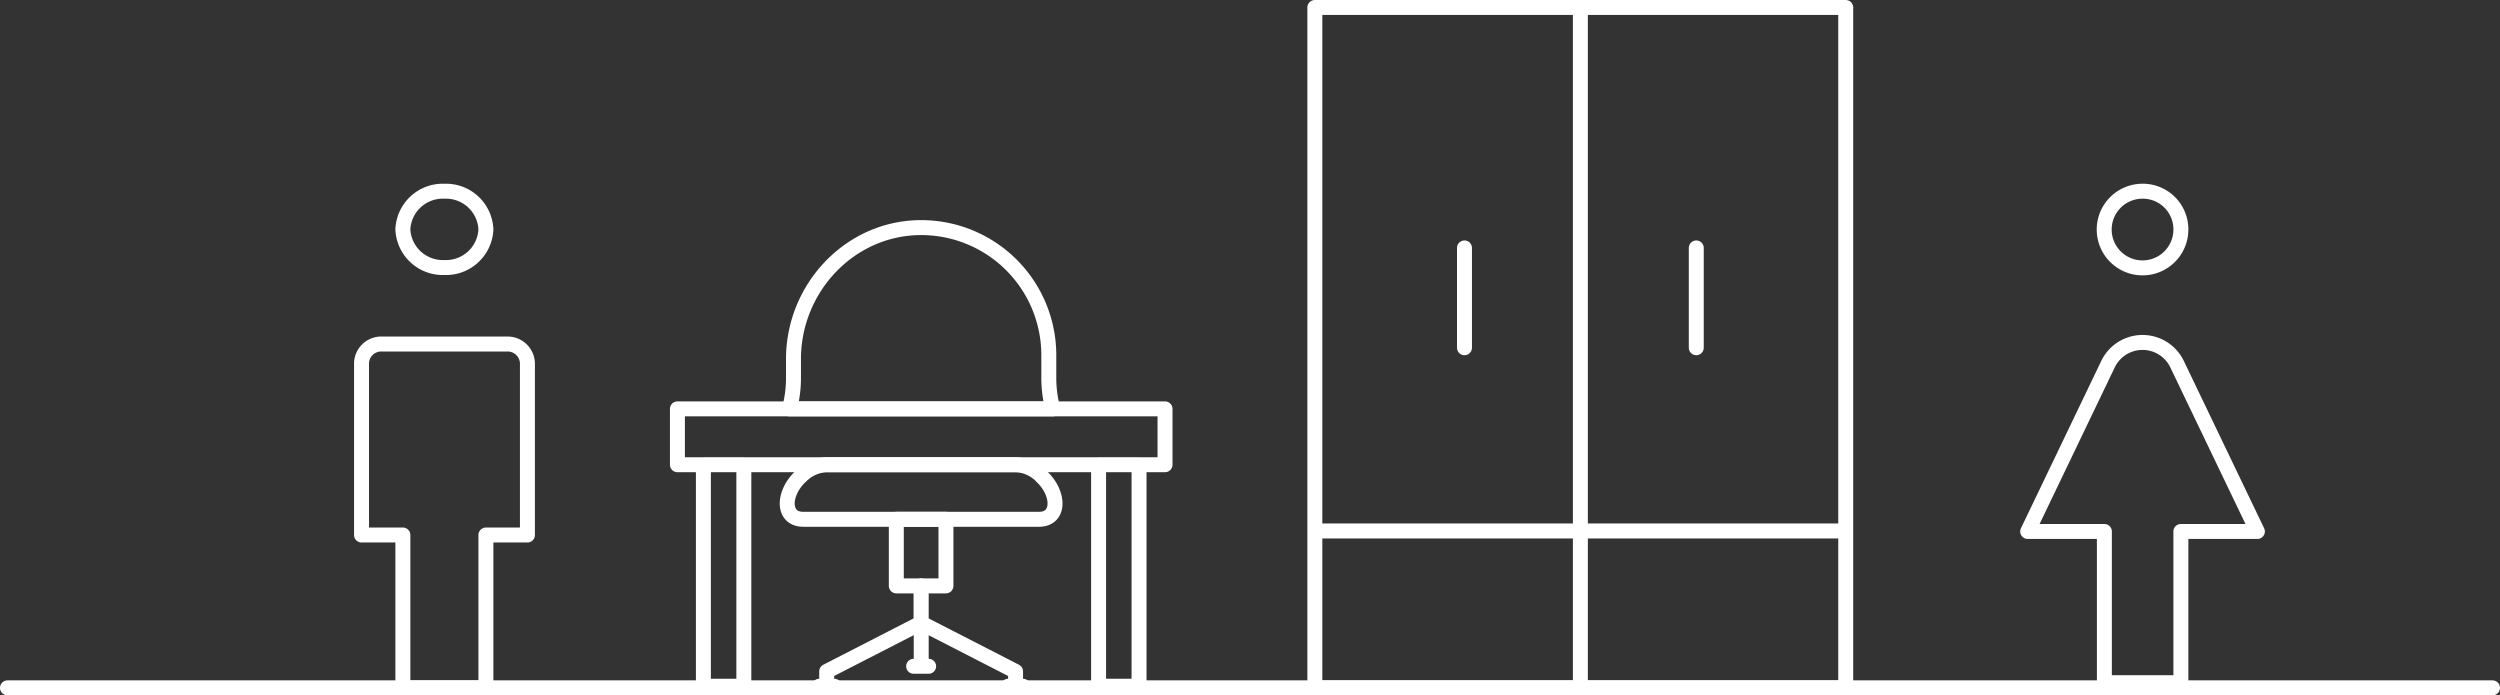
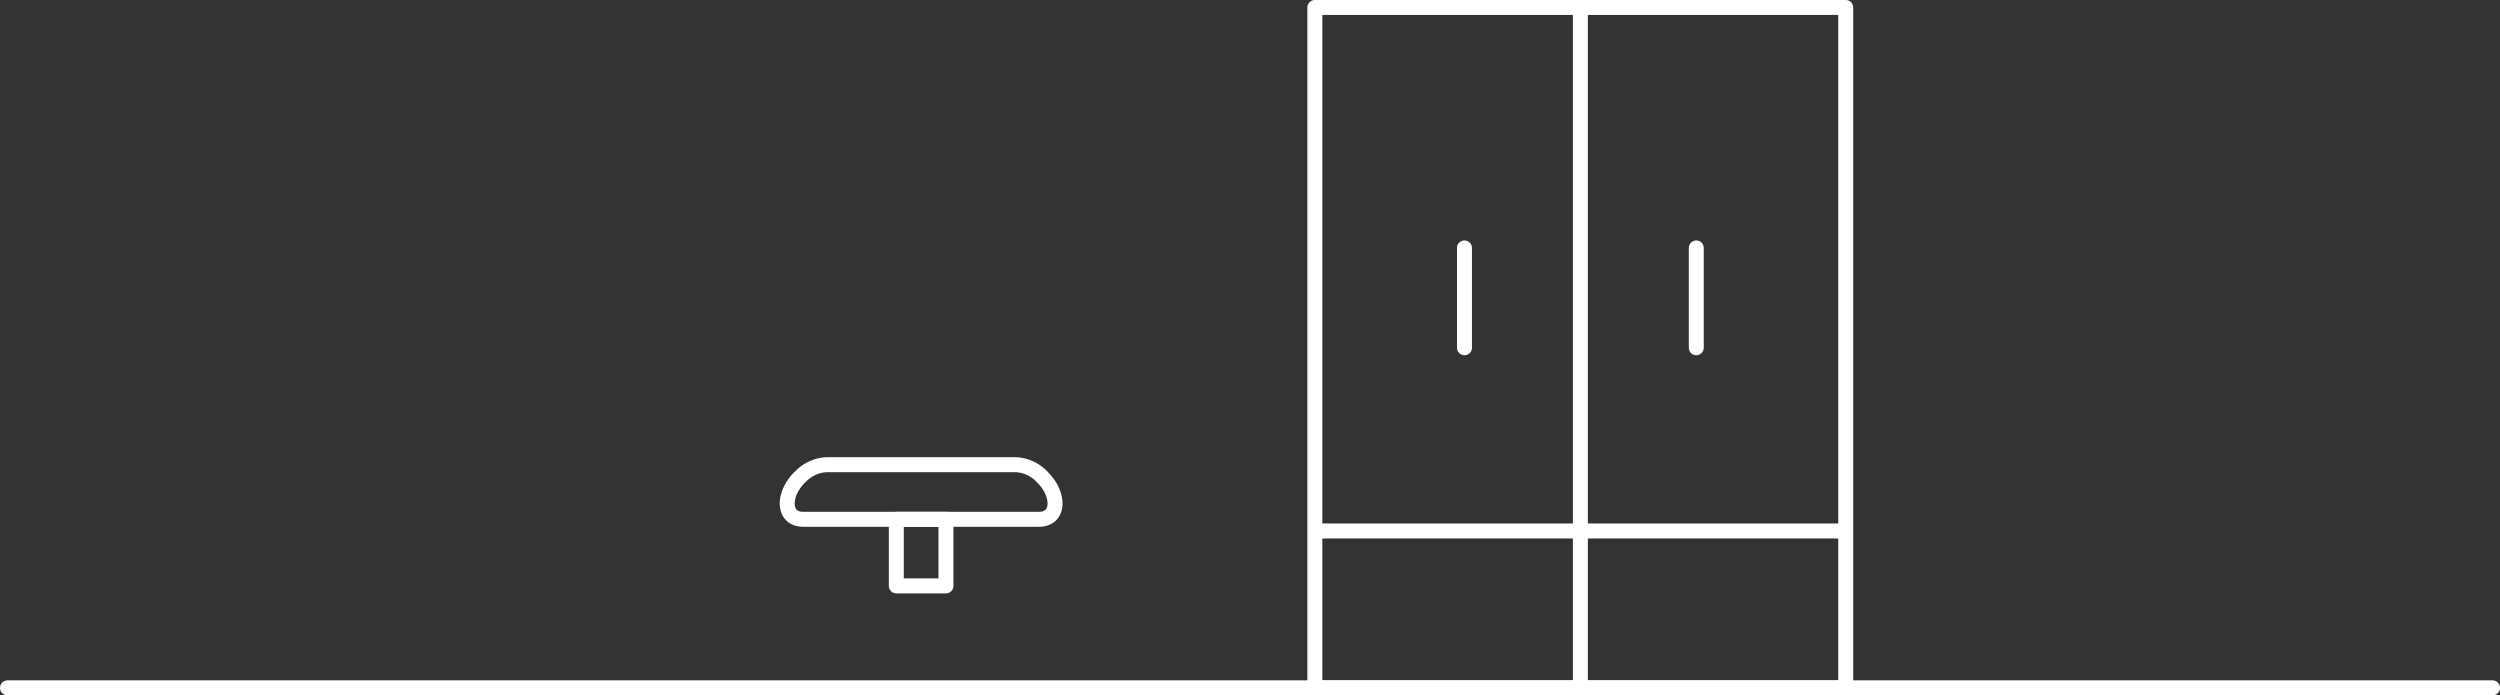
<svg xmlns="http://www.w3.org/2000/svg" width="334.248" height="92.987" viewBox="0 0 334.248 92.987">
  <rect x="0" y="0" width="334.248" height="92.987" fill="#333333" stroke="none" />
  <g id="employees" transform="translate(-10.26 -10.38)">
    <line id="Line_8" data-name="Line 8" x2="332.248" transform="translate(11.26 102.343)" fill="none" stroke="#ffffff" stroke-linecap="round" stroke-width="2" />
    <path id="Path_714" data-name="Path 714" d="M85.26,81.368h70.98M120.762,11.38v90.987m35.478-.024H85.26V11.38h70.98Z" transform="translate(100.793 0)" fill="none" stroke="#ffffff" stroke-linecap="round" stroke-linejoin="round" stroke-miterlimit="10" stroke-width="2" />
    <path id="Path_715" data-name="Path 715" d="M124.72,24.99V38.336M93.73,24.99V38.336" transform="translate(112.33 18.538)" fill="none" stroke="#ffffff" stroke-linecap="round" stroke-linejoin="round" stroke-miterlimit="10" stroke-width="2" />
-     <path id="Path_716" data-name="Path 716" d="M135.861,67.273V87.493h10.228V67.273h10.228L145.569,44.881a5.122,5.122,0,0,0-9.212,0L125.61,67.273Zm10.228-40.439a5.126,5.126,0,1,1-5.126-5.055A5.091,5.091,0,0,1,146.089,26.835Z" transform="translate(155.752 14.165)" fill="none" stroke="#ffffff" stroke-linecap="round" stroke-linejoin="round" stroke-miterlimit="10" stroke-width="2" />
-     <path id="Path_717" data-name="Path 717" d="M47.929,26.882a5.342,5.342,0,0,1-5.551,5.1,5.342,5.342,0,0,1-5.551-5.1,5.342,5.342,0,0,1,5.551-5.1A5.342,5.342,0,0,1,47.929,26.882Zm-11.1,40.864V88.178h11.1V67.746H53.48V44.763a2.653,2.653,0,0,0-2.764-2.551H34.064A2.638,2.638,0,0,0,31.3,44.763V67.746h5.527Z" transform="translate(27.296 14.165)" fill="none" stroke="#ffffff" stroke-linecap="round" stroke-linejoin="round" stroke-miterlimit="10" stroke-width="2" />
-     <path id="Path_718" data-name="Path 718" d="M90.738,48.075H55.52a15.777,15.777,0,0,0,.543-4.086V41.414c0-9.472,7.511-17.527,16.983-17.574A17.057,17.057,0,0,1,90.2,40.918v3.071A16.052,16.052,0,0,0,90.738,48.075Z" transform="translate(60.285 16.971)" fill="none" stroke="#ffffff" stroke-linecap="round" stroke-linejoin="round" stroke-miterlimit="10" stroke-width="2" />
    <rect id="Rectangle_164" data-name="Rectangle 164" width="6.637" height="8.905" transform="translate(130.095 79.809)" fill="none" stroke="#ffffff" stroke-linecap="round" stroke-linejoin="round" stroke-miterlimit="10" stroke-width="2" />
    <g id="Group_239" data-name="Group 239" transform="translate(115.512 72.51)">
      <path id="Path_719" data-name="Path 719" d="M57.248,38.772h0a5.2,5.2,0,0,1,3.378-1.512H85.994a5.2,5.2,0,0,1,3.378,1.512m-.024,0h0c2.48,2.268,2.551,5.787-.283,5.787H57.531c-2.834,0-2.764-3.519-.283-5.787" transform="translate(-55.396 -37.26)" fill="none" stroke="#ffffff" stroke-linecap="round" stroke-linejoin="round" stroke-miterlimit="10" stroke-width="2" />
    </g>
-     <path id="Path_720" data-name="Path 720" d="M110.9,71.184h-5.409V41.564H110.9Zm-52.839,0H52.652V41.564h5.409Zm12.094,0H68.147m14.621-2.669H80.761m14.621,2.669H93.4M94.39,69.2v2.008M69.139,69.2v2.008m12.637-8.5v5.787M94.39,69.2,81.776,62.728v-4.96M69.139,69.2l12.613-6.472v-4.96m32.62-16.2H49.18V34.1h65.193Z" transform="translate(51.65 30.946)" fill="none" stroke="#ffffff" stroke-linecap="round" stroke-linejoin="round" stroke-miterlimit="10" stroke-width="2" />
  </g>
</svg>